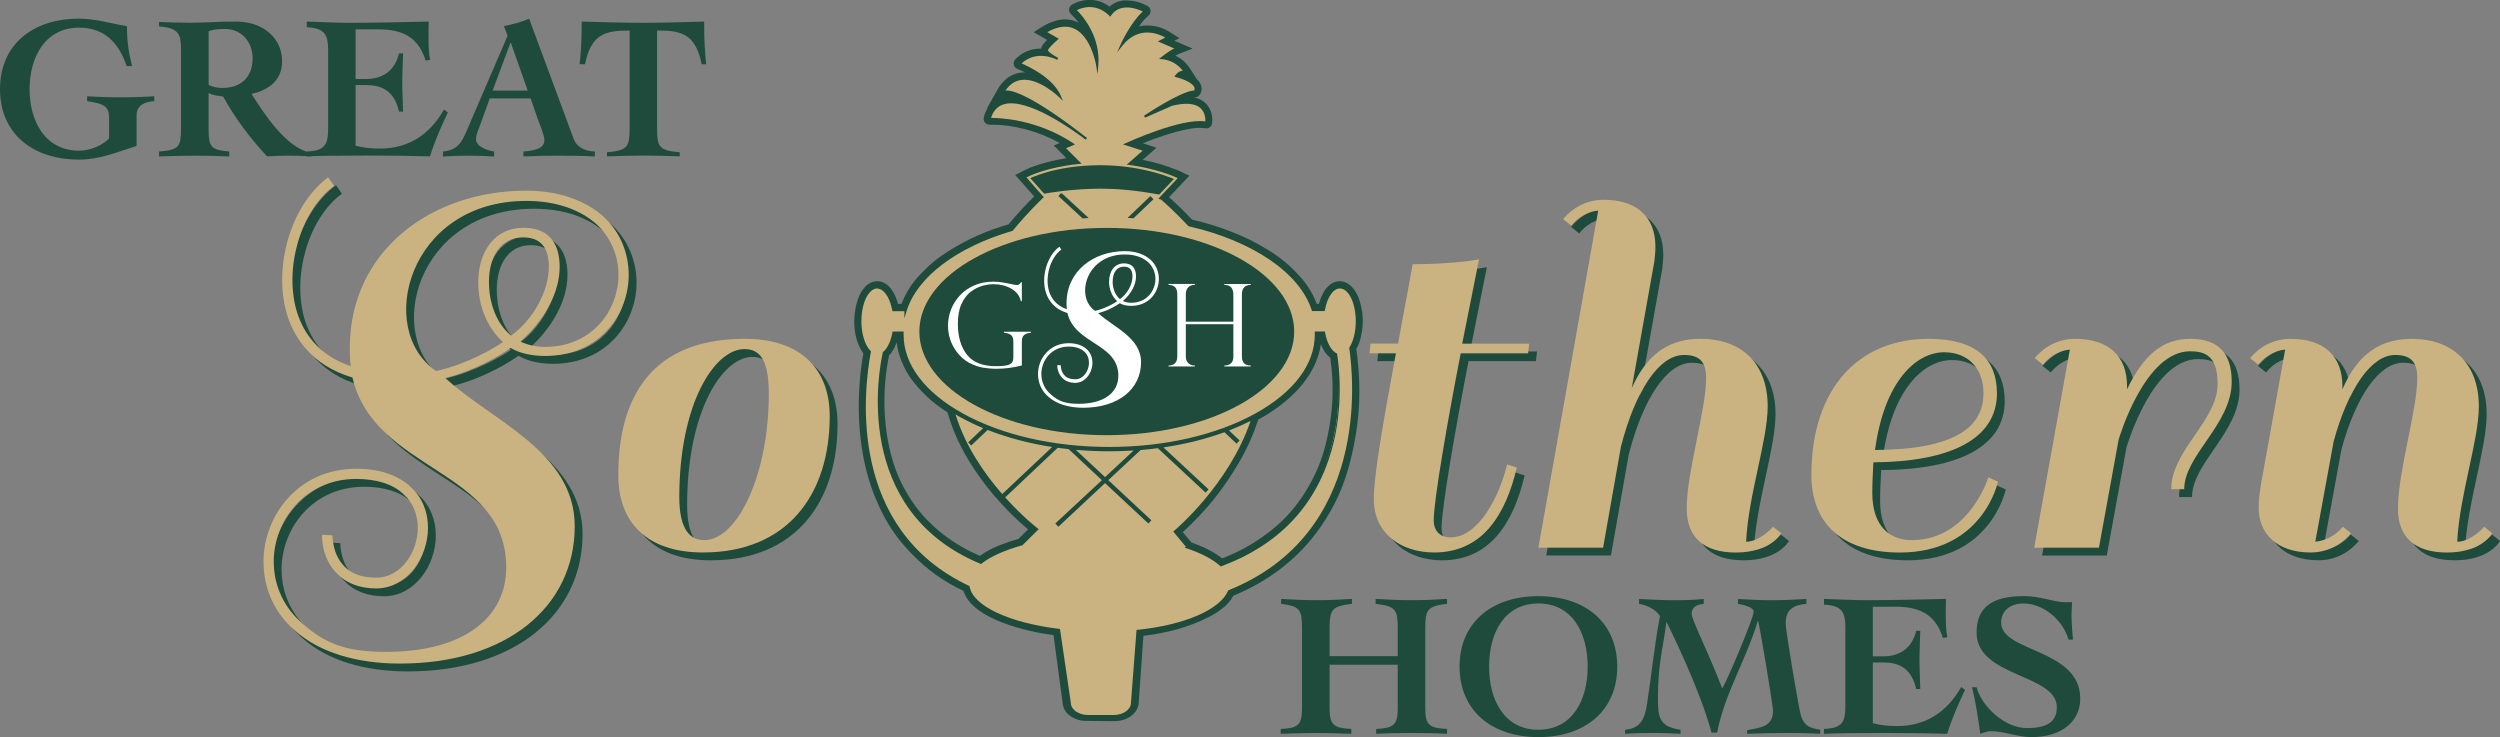
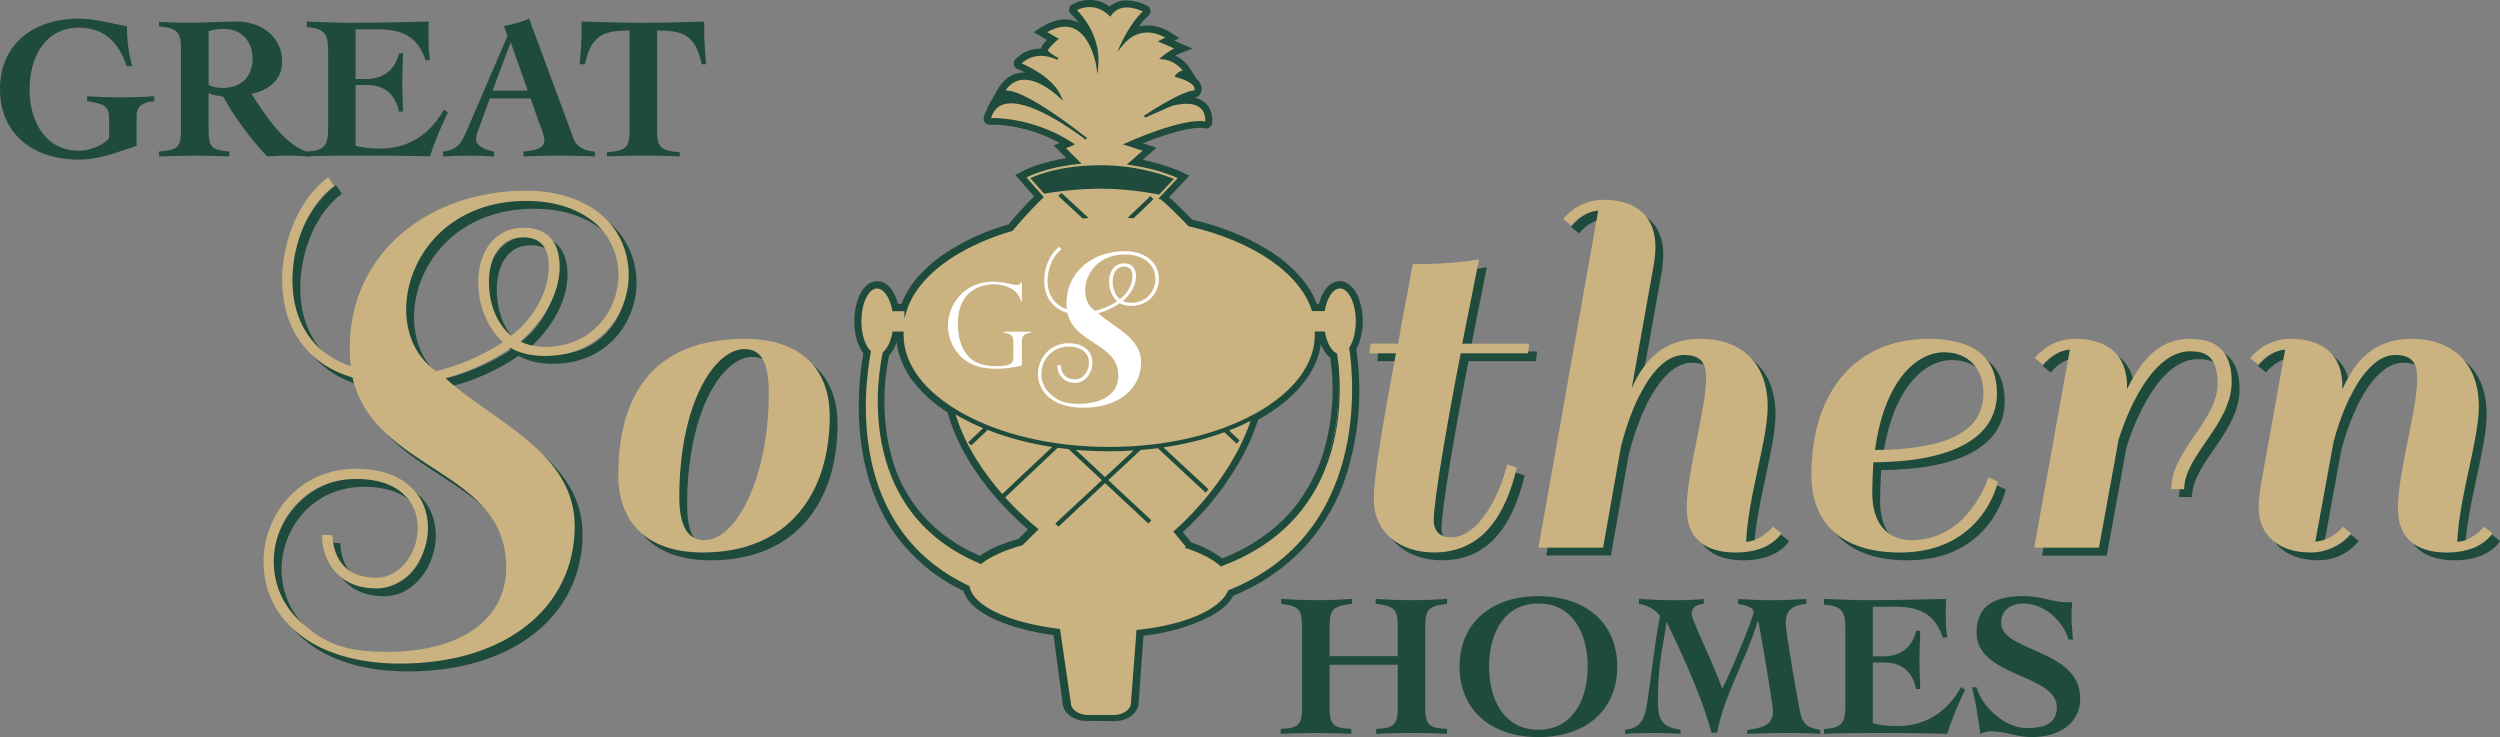
<svg xmlns="http://www.w3.org/2000/svg" id="a" viewBox="0 0 501.11 147.75">
  <rect x="0" y="0" width="501.11" height="147.75" fill="#808080" stroke="none" />
  <defs>
    <style>.b,.c,.d{fill-rule:evenodd;}.b,.c,.d,.e,.f,.g{stroke-width:0px;}.b,.e{fill:#1f4b3d;}.c{fill:#2b6043;}.d,.f{fill:#cab380;}.g{fill:#fff;}</style>
  </defs>
  <path class="e" d="m103.04,115.33c0-19.9-26.37-19.05-30.82-38.09-8.43-2.48-11.67-8.29-12.97-12.16-3.13-9.57.53-22.39,8.1-27.97l1.19,1.72c-6.81,4.95-10.17,16.88-7.35,25.6,1.3,3.88,4.22,8.39,10.71,10.54-.22-1.19-.22-2.37-.22-3.65,0-19.37,16.22-31.53,35.37-31.53,6.48,0,11.89,1.94,15.57,5.27,3.24,3.01,4.97,7.21,4.97,11.62,0,7.97-5.94,16.24-16.76,16.24-2.7,0-5.09-.54-6.92-1.61-1.73,1.29-7.02,4.52-13.09,6.02,9.3,8.61,25.95,14.75,25.95,29.71,0,16.13-13.62,27.54-35.03,27.54-8.76,0-16.01-2.25-20.87-6.45-4.22-3.55-6.48-8.5-6.48-13.99,0-9.15,6.91-18.61,18.59-18.61,4.65,0,8.43,1.28,10.92,3.66,2.27,2.04,3.46,4.95,3.46,8.17,0,5.92-4.21,12.16-10.38,12.16-3.35,0-6.06-1.07-7.89-3.02-3.13-3.11-3.03-7.52-2.92-7.74l2.05.11s-.1,3.76,2.39,6.24c1.4,1.5,3.57,2.25,6.38,2.25,4.98,0,8.33-5.16,8.33-10,0-2.58-.97-5.05-2.81-6.67-2.05-2.04-5.41-3.12-9.52-3.12-10.37,0-16.55,8.39-16.55,16.57,0,4.85,2.06,9.26,5.84,12.48,4.43,3.89,8.44,5.61,16.76,5.61,15.47,0,24-6.89,24-16.9Zm-5.61-57.14c0-6.13,3.23-10.97,9.08-10.97,4.65,0,7.24,2.68,7.24,7.85s-3.03,10.65-7.89,14.96c1.4.65,3.03,1.07,4.97,1.07,9.51,0,14.71-7.43,14.71-14.42,0-3.87-1.52-7.43-4.33-10.11-3.35-3.01-8.22-4.73-14.15-4.73-23.69,0-30.29,25.82-18.07,34.1,6.28-1.4,11.68-4.62,13.4-5.81-3.24-2.9-4.96-7.42-4.96-11.94Zm2.15,0c0,3.98,1.41,8.18,4.43,10.65,4.22-3.01,7.57-8.71,7.57-13.77,0-3.98-1.72-5.92-5.2-5.92-4.42,0-6.81,3.77-6.81,9.04Z" />
  <path class="e" d="m150.91,69.49c11.25,0,16.97,6.14,16.97,15.49,0,15.71-8.44,27.33-25.41,27.33-11.35,0-16.97-6.14-16.97-15.51,0-13.01,4.65-27.32,25.41-27.32Zm4.76,11.08c0-5.81-1.19-9.03-4.86-9.03-6.05,0-13.08,10.97-13.08,29.69,0,6.78,2.37,8.61,4.97,8.61,6.71,0,12.97-13.13,12.97-29.27Z" />
  <path class="e" d="m294.67,70.45h13.42l-.22,1.94h-13.51c-2.6,13.34-5.41,29.49-5.41,33.46,0,2.26,1.41,3.44,3.35,3.44,5.84,0,9.95-8.71,11.36-14.63l1.94.65c-2.16,9.15-6.71,17-16.55,17-6.71,0-12.11-3.87-12.11-10.65,0-4.95,1.95-15.82,4.43-29.27h-5.3l.22-1.94h5.52c.86-5.05,1.95-10.32,2.91-15.92,8.33,0,13.31-.97,13.31-.97,0,0-1.52,7.53-3.37,16.89Z" />
  <path class="e" d="m351.56,110.15c2.81,0,5.4-3,5.4-3l1.63,1.29s-2.05,3.87-9.09,3.87c-6.48,0-9.84-3.12-9.84-8.83,0-7.31,3.89-19.8,3.89-26.15,0-3.44-1.51-4.62-4.43-4.62-4.98,0-9.74,7.09-12.65,18.4l-3.57,20.23h-12.97l11.99-67.57c-2.15.21-3.99,1.29-5.4,3.01l-1.62-1.3c2.05-2.47,4.87-3.87,8.11-3.87,6.71,0,10.38,3.44,10.38,9.46,0,.87-.11,1.84-.2,2.8l-4.55,25.5c2.49-5.6,6.38-9.9,13.73-9.9,8.44,0,13.52,5.06,13.52,13.56,0,6.78-3.9,17.86-4.32,27.11Z" />
  <path class="e" d="m401.84,80.35c0,9.15-9.19,13.77-24.77,13.88-.1,1.94-.22,3.98-.22,6.13,0,6.88,3.69,9.47,7.89,9.47,11.47,0,15.36-12.48,15.36-12.59l1.94.86s-2.91,14.21-19.67,14.21c-11.9,0-17.73-6.14-17.73-15.51,0-17.31,9.4-27.32,23.46-27.32,9.84,0,13.73,4.3,13.73,10.87Zm-24.44,11.41c16.12-.11,21.74-4.62,21.74-11.41,0-4.63-2.82-8.18-7.89-8.18-5.62,0-12,5.81-13.85,19.58Z" />
  <path class="e" d="m409.42,73.36c2.05-2.47,4.87-3.87,8.11-3.87,6.7,0,10.39,3.44,10.39,9.47v.65c3.35-7,7.24-10.12,12.65-10.12s8.33,2.58,8.33,8.62c0,8.49-9.52,14.73-9.52,21.52h-2.6c0-7.75,9.3-13.78,9.3-21.09,0-5.71-2.59-6.56-5.51-6.56-8.98,0-14.06,16.77-14.38,17.85v.11l-3.9,21.41h-12.97l7.14-39.71c-2.16.21-4,1.29-5.41,3.02l-1.62-1.3Z" />
  <path class="e" d="m494.09,110.15c2.82,0,5.42-3,5.42-3l1.61,1.29s-2.05,3.87-9.07,3.87c-6.49,0-9.83-3.12-9.83-8.83,0-7.31,3.88-19.8,3.88-26.15,0-3.44-1.51-4.62-4.43-4.62-4.75,0-9.41,6.67-12.33,17.32l-3.68,20.11c2.16-.21,4.11-1.28,5.52-3l1.63,1.29c-2.06,2.47-4.87,3.87-8.11,3.87-6.71,0-10.39-3.77-10.39-8.93,0-3.34.98-7.31,1.74-11.83l3.57-19.91c-2.15.21-4,1.29-5.4,3.02l-1.62-1.3c2.04-2.47,4.87-3.87,8.11-3.87,6.7,0,10.38,3.44,10.38,9.47v.65c2.48-5.71,6.38-10.12,13.84-10.12,8.43,0,13.51,5.06,13.51,13.56,0,6.78-3.9,17.86-4.33,27.11Z" />
  <path class="f" d="m101.47,113.76c0-19.9-26.37-19.05-30.82-38.09-8.43-2.48-11.67-8.29-12.97-12.16-3.13-9.57.53-22.39,8.1-27.97l1.19,1.72c-6.81,4.95-10.17,16.88-7.35,25.6,1.3,3.88,4.22,8.39,10.71,10.54-.22-1.19-.22-2.37-.22-3.65,0-19.37,16.22-31.53,35.37-31.53,6.48,0,11.89,1.94,15.57,5.27,3.24,3.01,4.97,7.21,4.97,11.62,0,7.97-5.94,16.24-16.76,16.24-2.7,0-5.09-.54-6.92-1.61-1.73,1.29-7.02,4.52-13.09,6.02,9.3,8.61,25.95,14.75,25.95,29.71,0,16.13-13.62,27.54-35.03,27.54-8.76,0-16.01-2.25-20.87-6.45-4.22-3.55-6.48-8.5-6.48-13.99,0-9.15,6.91-18.61,18.59-18.61,4.65,0,8.43,1.28,10.92,3.66,2.27,2.04,3.46,4.95,3.46,8.17,0,5.92-4.21,12.16-10.38,12.16-3.35,0-6.06-1.07-7.89-3.02-3.13-3.11-3.03-7.52-2.92-7.74l2.05.11s-.1,3.76,2.39,6.24c1.4,1.5,3.57,2.25,6.38,2.25,4.98,0,8.33-5.16,8.33-10,0-2.58-.97-5.05-2.81-6.67-2.05-2.04-5.41-3.12-9.52-3.12-10.37,0-16.55,8.39-16.55,16.57,0,4.85,2.06,9.26,5.84,12.48,4.43,3.89,8.44,5.61,16.76,5.61,15.47,0,24-6.89,24-16.9Zm-5.61-57.14c0-6.13,3.23-10.97,9.08-10.97,4.65,0,7.24,2.68,7.24,7.85s-3.03,10.65-7.89,14.96c1.4.65,3.03,1.07,4.97,1.07,9.51,0,14.71-7.43,14.71-14.42,0-3.87-1.52-7.43-4.33-10.11-3.35-3.01-8.22-4.73-14.15-4.73-23.68,0-30.29,25.82-18.07,34.1,6.28-1.4,11.68-4.62,13.4-5.81-3.24-2.9-4.96-7.42-4.96-11.94Zm2.15,0c0,3.98,1.41,8.18,4.43,10.65,4.22-3,7.57-8.71,7.57-13.77,0-3.98-1.72-5.92-5.2-5.92-4.42,0-6.81,3.77-6.81,9.04Z" />
  <path class="f" d="m149.34,67.92c11.25,0,16.97,6.14,16.97,15.49,0,15.71-8.44,27.33-25.41,27.33-11.35,0-16.97-6.14-16.97-15.51,0-13.01,4.65-27.32,25.41-27.32Zm4.76,11.08c0-5.81-1.19-9.03-4.86-9.03-6.05,0-13.08,10.97-13.08,29.69,0,6.78,2.37,8.61,4.97,8.61,6.71,0,12.97-13.13,12.97-29.27Z" />
  <path class="f" d="m293.1,68.88h13.42l-.22,1.94h-13.51c-2.6,13.34-5.41,29.49-5.41,33.46,0,2.26,1.41,3.44,3.35,3.44,5.84,0,9.95-8.71,11.36-14.63l1.94.65c-2.16,9.15-6.71,17-16.55,17-6.71,0-12.11-3.87-12.11-10.65,0-4.95,1.95-15.82,4.43-29.27h-5.3l.22-1.94h5.52c.86-5.05,1.95-10.32,2.91-15.92,8.33,0,13.31-.97,13.31-.97,0,0-1.52,7.53-3.37,16.89Z" />
  <path class="f" d="m349.99,108.59c2.81,0,5.4-3,5.4-3l1.63,1.29s-2.05,3.87-9.09,3.87c-6.48,0-9.84-3.12-9.84-8.83,0-7.31,3.89-19.8,3.89-26.15,0-3.44-1.51-4.62-4.43-4.62-4.98,0-9.74,7.09-12.65,18.4l-3.57,20.23h-12.97l11.99-67.57c-2.15.21-3.99,1.29-5.4,3.01l-1.62-1.3c2.05-2.47,4.87-3.87,8.11-3.87,6.71,0,10.38,3.44,10.38,9.46,0,.87-.11,1.84-.2,2.8l-4.55,25.5c2.49-5.6,6.38-9.9,13.73-9.9,8.44,0,13.52,5.06,13.52,13.56,0,6.78-3.9,17.86-4.32,27.11Z" />
  <path class="f" d="m400.28,78.79c0,9.15-9.19,13.77-24.77,13.88-.1,1.94-.22,3.98-.22,6.13,0,6.88,3.69,9.47,7.89,9.47,11.47,0,15.36-12.48,15.36-12.59l1.94.86s-2.91,14.21-19.67,14.21c-11.9,0-17.73-6.14-17.73-15.51,0-17.31,9.4-27.32,23.46-27.32,9.84,0,13.73,4.3,13.73,10.87Zm-24.44,11.41c16.12-.11,21.74-4.62,21.74-11.41,0-4.63-2.82-8.18-7.89-8.18-5.62,0-12,5.81-13.85,19.58Z" />
  <path class="f" d="m407.85,71.79c2.05-2.47,4.87-3.87,8.11-3.87,6.7,0,10.39,3.44,10.39,9.47v.65c3.35-7,7.24-10.12,12.65-10.12s8.33,2.58,8.33,8.62c0,8.49-9.52,14.73-9.52,21.52h-2.6c0-7.75,9.3-13.78,9.3-21.09,0-5.71-2.59-6.56-5.51-6.56-8.98,0-14.06,16.77-14.38,17.85v.11l-3.9,21.41h-12.97l7.14-39.71c-2.16.21-4,1.29-5.41,3.02l-1.62-1.3Z" />
  <path class="f" d="m492.52,108.59c2.82,0,5.42-3,5.42-3l1.61,1.29s-2.05,3.87-9.07,3.87c-6.49,0-9.83-3.12-9.83-8.83,0-7.31,3.88-19.8,3.88-26.15,0-3.44-1.51-4.62-4.43-4.62-4.75,0-9.41,6.67-12.33,17.32l-3.68,20.11c2.16-.21,4.11-1.28,5.52-3l1.63,1.29c-2.06,2.47-4.87,3.87-8.11,3.87-6.7,0-10.39-3.77-10.39-8.93,0-3.34.98-7.31,1.74-11.83l3.57-19.91c-2.15.21-4,1.29-5.4,3.02l-1.62-1.3c2.04-2.47,4.87-3.87,8.11-3.87,6.71,0,10.38,3.44,10.38,9.47v.65c2.48-5.71,6.38-10.12,13.84-10.12,8.43,0,13.51,5.06,13.51,13.56,0,6.78-3.9,17.86-4.33,27.11Z" />
  <path class="e" d="m25.37,13.24c-1.37-4.17-4.08-7.7-9.51-7.7-6.88,0-9.93,6.02-9.93,12.34s3.05,12.32,9.93,12.32c2.13,0,4.61-.98,6-2.46v-4.1c0-2.29-.94-2.86-4.4-3.36v-.99c1.85.13,4.08.21,6.75.21s4.9-.08,6.71-.21v.99c-2.43.12-3.54,1.23-3.54,2.75v6.22c-4.28,1.35-7.41,2.74-11.57,2.74-9.3,0-15.81-5.24-15.81-14.12S6.51,3.74,15.81,3.74c3.34,0,6.51.99,9.64,1.52,0,2.91.29,5.12,1.02,7.98h-1.11Z" />
  <path class="e" d="m31.9,4.4c2.02.08,3.87.16,6.29.16,1.49,0,2.92-.08,4.44-.12,1.53-.09,3.05-.12,4.65-.12,5.68,0,9.27,3.52,9.27,7.94,0,3.81-2.63,5.78-6.13,6.56,2.35,3.72,6.96,10.94,11.9,11.79v.74c-1.58-.08-3.09-.16-4.66-.16-1.36,0-2.76.08-4.12.16-3.42-3.65-6.42-7.66-8.81-12-.95-.12-2.35-.29-2.92-.74v7.09c0,3.68.33,4.34,4.15,4.67v.99c-1.93-.08-4.28-.16-6.63-.16-2.51,0-4.98.08-7.45.16v-.99c4.07-.33,4.4-.98,4.4-4.67v-15.57c0-3.28-.33-4.5-4.4-4.84v-.9Zm9.92,12.62c.86.41,1.77.61,2.76.61,3.62,0,6.05-2.08,6.05-5.94,0-3.28-2.18-5.89-5.61-5.89-1.06,0-2.15.08-3.2.44v10.78Z" />
  <path class="e" d="m61.49,30.37c3.7-.17,4.28-1.39,4.28-4.67v-15.57c0-3.07-.57-4.5-4.28-4.67v-1.14c2.79.08,5.64.25,8.44.25,5.27,0,10.58-.12,16.01-.25-.04.98-.04,1.96-.04,2.91,0,1.69,0,3.4.33,4.75l-.9.17c-1.32-4.14-3.95-6.27-9.43-6.27h-4.62v9.95h2.15c2.88,0,5.64-1.32,6.55-5.13h.82c-.04,1.93-.17,3.9-.17,5.82s.13,3.89.17,5.85h-.82c-.91-4.01-3.3-5.32-6.55-5.32h-2.15v12.16c1.33.37,2.93.57,4.91.57,5.34,0,9.79-2.49,12.8-7.82l.78.57c-1.36,2.87-2.63,5.78-3.58,8.81-4.24-.12-8.48-.16-12.76-.16-5.31,0-9.85.05-11.94.16v-.99Z" />
  <path class="e" d="m88.78,30.37c3.08-.33,3.79-1.88,4.9-4.47l8.06-18.72-.74-1.96c1.73-.33,3.51-.78,5.06-1.48l8.94,24.13c.66,1.76,2.56,2.5,4.24,2.5v.99c-2.14-.12-5.36-.16-7.45-.16-2.31,0-4.61.05-6.87.16v-.99c2.84-.2,4.2-.86,4.2-2.29,0-1.03-.95-3.16-1.36-4.31l-1.4-4.05h-8.19l-2.09,5.78c-.25.73-.66,1.39-.66,2.46,0,1.36,2.14,2.17,3.62,2.42v.99c-1.77-.12-3.54-.16-5.31-.16-1.65,0-3.29.05-4.94.16v-.99Zm17-12.21l-3.38-9.58h-.08l-3.58,9.58h7.04Z" />
  <path class="e" d="m140.65,12.87c-1.24-6.06-4.03-6.76-8.94-6.76v19.58c0,3.68.33,4.5,4.54,4.83v.82c-2.31-.08-4.66-.16-7.01-.16-2.51,0-4.98.08-7.58.16v-.82c4.2-.33,4.54-1.15,4.54-4.83V6.12c-4.9,0-7.71.69-8.94,6.76h-1.07c.2-2.05.41-4.06.41-8.56,4.11.12,8.12.25,12.15.25s8.23-.12,12.39-.25c0,4.51.21,6.51.41,8.56h-.9Z" />
  <path class="e" d="m256.71,146.11c3.29-.16,4.27-.66,4.27-4.02v-15.98c0-3.89-.33-4.59-4.19-5.08v-.98c2.34.16,4.73.25,7.12.25s4.73-.09,7.08-.25v.98c-4.12.49-4.48,1.19-4.48,5.08v5.41h13.66v-5.41c0-3.89-.33-4.59-4.44-5.08v-.98c2.43.16,4.82.25,7.24.25s4.72-.09,7.08-.25v.98c-4.03.49-4.36,1.19-4.36,5.08v15.98c0,3.36.99,3.85,4.36,4.02v.98c-2.36-.13-4.78-.17-7.12-.17s-4.73.04-7.08.17v-.98c3.29-.16,4.32-.66,4.32-4.02v-8.85h-13.66v8.85c0,3.36,1.03,3.85,4.36,4.02v.98c-2.38-.08-4.82-.17-7.2-.17s-4.66.09-6.96.17v-.98Z" />
  <path class="e" d="m324.17,133.62c0,8.88-6.5,14.13-15.8,14.13s-15.81-5.25-15.81-14.13,6.51-14.13,15.81-14.13,15.8,5.24,15.8,14.13Zm-25.69,0c0,6.71,3.05,12.65,9.88,12.65s9.88-5.94,9.88-12.65-3.04-12.66-9.88-12.66-9.88,5.95-9.88,12.66Z" />
  <path class="e" d="m343.06,146.85c-1.61-6.14-5.48-15.03-8.98-22.12h-.07c-.55,4.67-1.69,7.99-1.69,15.28,0,3.77.29,5.66,4.53,6.26v.82c-1.81-.13-3.58-.17-5.4-.17s-3.83.04-5.71.17v-.82c3.33-.28,3.99-2.49,4.44-5.44.9-5.78,1.44-11.59,2.55-17.33-.9-1.43-2.6-2.17-4.2-2.46v-.98c2.32.12,4.65.25,6.96.25,1.98,0,4.03-.04,6.01-.25v.98c-1.28.16-2.42.54-2.42,2.01,0,1.18,3.45,7.9,6.13,14.95,1.11-1.8,6.3-14.21,6.3-15.36,0-1.02-2.3-1.44-3.13-1.6v-.98c2.14.12,4.27.25,6.42.25,2.43,0,4.86-.09,7.29-.25v.98c-2.55.2-4.16,1.11-4.16,3.89,0,1.76,2.76,17.7,3.05,18.52.74,2.13,1.73,2.45,3.87,2.82v.82c-2.1-.13-4.2-.17-6.3-.17-2.79,0-5.55.04-8.34.17v-.73c2.62-.53,5.18-.62,5.18-3.94,0-.82-2.39-15.44-2.97-17.94h-.09c-2.25,7.62-6.66,14.58-8.14,22.36h-1.11Z" />
  <path class="e" d="m365.61,146.11c3.71-.16,4.28-1.39,4.28-4.67v-15.57c0-3.07-.57-4.5-4.28-4.67v-1.15c2.8.08,5.64.25,8.44.25,5.27,0,10.58-.13,16.01-.25-.04.98-.04,1.96-.04,2.91,0,1.68,0,3.39.33,4.75l-.91.16c-1.31-4.13-3.94-6.26-9.42-6.26h-4.62v9.95h2.14c2.88,0,5.64-1.32,6.55-5.12h.82c-.04,1.92-.16,3.89-.16,5.81s.12,3.89.16,5.86h-.82c-.91-4.02-3.3-5.32-6.55-5.32h-2.14v12.17c1.32.37,2.93.57,4.9.57,5.36,0,9.8-2.5,12.8-7.82l.78.57c-1.36,2.87-2.63,5.78-3.58,8.81-4.24-.13-8.49-.17-12.76-.17-5.31,0-9.84.04-11.94.17v-.98Z" />
  <path class="e" d="m414.63,128.21c-1.16-4.02-5.11-7.25-9.06-7.25-2.47,0-4.45,1.32-4.45,3.85,0,5.95,15.85,5.2,15.85,15.2,0,4.71-3.83,7.74-9.8,7.74-2.75,0-5.43-1.19-8.18-1.19-.42,0-1.61.33-2.06.53-.42-3.02-.86-6.19-1.66-9.34h.91c1.15,4.1,5.85,8.19,10.05,8.19,3.62,0,6.05-.95,6.05-4.18,0-6.67-16.09-6.02-16.09-14.95,0-5.08,3.13-7.33,9.47-7.33,3.29,0,6.13,1.23,8.2,1.23h1.48c-.04.91-.12,1.72-.12,2.58,0,1.61.17,3.32.29,4.92h-.86Z" />
  <path class="b" d="m229.01,32.07l2.8-2.46-2.74-.89c2.68-1.08,6.06-2.27,8.99-2.82,1.22-.23,2.32-.38,3.51-.18.65.13,1.26-.31,1.38-.95,0-.02,0-.04.01-.07.19-1.54-.31-3.24-1.57-4.24-.63-.49-1.26-.79-2.04-.93.07,0,.12,0,.18-.03.37,0,.68-.17.9-.47.45-.6.55-1.31.28-2.02-.19-.47-.45-.82-.82-1.15l-1.34-2.09c-.76-1.18-1.69-2.01-2.96-2.61.26-.16.48-.27.75-.37l2.7-1.05-3.65-1.57,1.02-.52-1.76-1.12c-1.52-.99-3.08-1.44-4.9-1.43-.51.01-.94.07-1.44.19.57-.85,1.13-1.48,1.9-2.16.5-.43.55-1.18.13-1.67-.11-.12-.21-.2-.34-.28-1.3-.69-2.54-1.03-4.01-1.1-1.37-.07-2.56.35-3.59,1.24-2.26-1.69-5.11-1.74-7.51-.41-.57.31-.78,1.04-.46,1.61.05.1.12.18.22.27.6.58,1.07,1.12,1.57,1.79-.58-.31-1.1-.49-1.75-.61-1.04-.16-1.96-.1-2.97.22-1.73.53-2.85,1.32-4.32,2.26l2.7,1.55c-.28.28-.49.52-.75.81-.23.3-.37.59-.46.94-2.03-.03-3.77.69-5.15,2.14-.46.47-.45,1.23.02,1.68.11.1.23.18.37.24.56.23,1.02.44,1.56.71-1.49-.04-2.77.41-3.89,1.4-.65.59-1.14,1.17-1.57,1.93l-2.22,3.92.21-.12c-.4.61-.64,1.19-.81,1.89-.15.64.23,1.27.88,1.42.1.03.2.04.3.04,4.76-.09,9.85,1.34,14.04,3.66l-1.2.5,2.54,2.54c-2.3.36-5.85,1.18-8.28,2.36l-1.98,1.01,3.8,4.29c-1.9,1.89-3.43,3.55-5.14,5.61-4.4,1.27-7.98,2.85-11.87,5.26-2.18,1.35-3.87,2.72-5.64,4.58-1.8,1.84-3,3.71-3.94,6.1h-.7c-.49-1.9-1.82-4.63-4.23-4.54-1,.05-1.84.47-2.47,1.24-.57.66-.96,1.3-1.25,2.13-1.27,3.44-1.16,8.11,1,11.08-1.29,7.41-1.28,15.52.43,22.77.63,2.67,1.36,4.86,2.48,7.36,1.75,3.96,3.83,7.07,6.88,10.15,3.12,3.19,6.25,5.42,10.28,7.34,1.83,5.81,13.05,8.22,18.05,8.86l1.8,13.44c.05,1.2.66,2.22,1.71,2.86.98.64,1.99.93,3.16.9l5.53.05c1.57,0,3.2-.59,4.18-1.85.46-.58.68-1.2.7-1.93l.94-13.33c4.55-.53,8.93-1.65,13.11-3.76,1-.5,1.79-1.01,2.67-1.69.97-.74,1.65-1.53,2.24-2.58,7.03-2.89,13.09-7.47,17.39-13.64,2.99-4.33,4.85-8.44,6.11-13.57,1.9-7.64,2.24-14.43,1.15-22.23.45-.82.74-1.59.93-2.51.59-2.52.48-4.79-.3-7.26-.37-1.21-1.07-2.44-2.12-3.21-1.17-.88-2.73-.83-3.84.12-.52.43-.89.86-1.22,1.46-.43.78-.72,1.48-.95,2.34h-.42c-.87-2.24-1.98-4.01-3.62-5.76-1.94-2.12-3.85-3.67-6.31-5.15-2.41-1.47-4.55-2.54-7.19-3.55-2.7-1.05-5.05-1.78-7.88-2.43-1.56-1.64-2.92-2.98-4.61-4.5l4.07-4.3-2.24-1.05c-2.44-.99-4.58-1.63-7.16-2.14m23.19,52.08c1.5-.82,2.72-1.59,4.1-2.61,4.11-3.01,7.73-7.3,8.46-12.51.38.99,1.02,2.07,1.9,2.71.76,5.49.59,10.25-.54,15.69-.92,4.44-2.42,8.06-4.89,11.87-2.02,3.05-4.16,5.34-7.07,7.55-2.96,2.23-5.73,3.77-9.19,5.11-1.69-1.35-4.02-2.46-6.15-3.2l-1.73-2.06c4.63-4.25,8.01-8.43,11.19-13.83,1.67-2.85,2.83-5.42,3.87-8.55.02-.05.03-.09.04-.16m-72.44-15.49c.14,1.26.41,2.33.87,3.51.71,1.83,1.55,3.3,2.82,4.83,1.95,2.32,3.92,4.04,6.49,5.69.76,2.64,1.63,4.81,2.91,7.26,3.17,6.03,7.97,11.73,13.23,16.2l-1.92,1.89c-1.36.38-2.49.76-3.8,1.29-1.46.57-2.64,1.21-3.94,2.11-5.05-2.19-9.56-5.47-12.84-9.87-2.37-3.24-3.88-6.36-4.91-10.21-1.72-6.46-1.79-13.52-.45-20.09.72-.75,1.19-1.66,1.53-2.62" />
  <path class="c" d="m234.89,20.88v-.05s0,.05,0,.05Z" />
  <path class="d" d="m226.36,32.82c.06-.05,3.1-2.73,3.1-2.73l-3.77-1.21s11.51-5.27,16.11-4.31c0,0,.86-5.52-6.9-3.6l-5.46,2.4s7.47-5.03,10.06-5.03c0,0,1.43-1.67-3.74-3.11,0,0,.75-1.11,1.8-.8,0,0-1.52-2.56-4.66-2.79,0,0,1.77-1.46,3.03-1.93l-3.32-1.43,1.43-.72s-5.17-3.59-9.2,1.45c0,0,2.07-4.62,4.64-6.75,0,0-4.64-2.61-6.95.75,0,0-2.85-3.26-7.03-1.04,0,0,5.02,4.4,4.46,11.11,0,0-1.91-11.85-10.44-6.64l2.38,1.36s-2.02,1.72-2.02,2.29c.02.5,1.66,1.42,2.17,1.7-.79-.41-4.57-2.08-7.63.98,0,0,6.35,2.46,8.07,6.53,0,0-7.53-7.41-11.38-.83,0,0,2.13-2.01,16.69,9.34-2.73-2.09-17.07-12.64-19.4-3.96,0,0,8.34-.48,16.68,5.03l-1.73.72s2.95,2.94,3.02,3.01c-6.06.58-9.76,2.27-10.33,2.56l-.18.09-.41.21.37.42,3.06,3.46.09.11c-1.09,1.02-3.41,3.35-6.08,6.57-11.13,3.26-19.23,9.21-21.35,16.26v-.18h-2.43l-.08-.36c-.52-2.45-1.74-4.17-3.15-4.17-1.87,0-3.4,3.04-3.4,6.81,0,2.66.77,4.98,1.9,6.09-1.45,7.74-4.77,35.56,19.79,47.14.74,4.07,8.12,7.44,18.14,8.64l2.15,14.62c0,1.46,1.65,2.65,3.68,2.65h5.11c2.04,0,3.68-1.19,3.68-2.65l1.1-14.42c9.82-1.01,16.74-4.16,18.34-7.97,28.24-11.37,25.3-42.05,24.3-48.73.8-1.24,1.32-3.19,1.32-5.36,0-3.77-1.53-6.81-3.41-6.81-1.49,0-2.75,1.89-3.21,4.53h-2.22c-2.44-7.7-11.98-14.06-24.8-16.99-2.64-2.82-4.83-4.77-5.67-5.48l-.07.08h-.02s.15-.16.15-.16l3.21-3.4h.01s.09-.12.09-.12l.04-.03.35-.37-.46-.22-.28-.13c-.79-.36-4.24-1.75-9.33-2.46m-45.47,33.84v.44c0,6.22,4.57,11.88,12.08,16.01,7.49,4.13,17.87,6.69,29.33,6.69s21.84-2.56,29.34-6.69c7.5-4.13,12.1-9.79,12.1-16.01,0-.13-.02-.26-.02-.38,0-.02,0-.04,0-.06h1.63c.39,2.16,1.3,3.82,2.43,4.36.8,4.96,3.86,32.28-23.03,42.27-1.5-1.36-3.84-2.6-6.77-3.57.02-.01.04-.03.07-.04l-2.58-3.11s11.23-9.29,15.57-22.62c-1.58.82-3.29,1.58-5.08,2.26l2.21,2.09-.3.33-2.38-2.24c-3.85,1.42-8.16,2.5-12.76,3.14l9.22,8.57-.31.34-9.49-8.83c-1.19.16-2.39.29-3.62.39l-6.7,6.25,8.64,8.06-.3.32-8.67-8.09-9.35,8.74-.31-.34,9.35-8.69-6.87-6.42c-.8-.09-1.6-.19-2.38-.3l-10.61,10.02-.31-.33,10.37-9.77c-4.91-.72-9.43-1.93-13.45-3.53l-3.24,3.06-.3-.32,3.09-2.93c-1.67-.68-3.24-1.43-4.72-2.24-.54-.3-1.08-.6-1.59-.93,3.93,13.76,16.7,23.51,16.7,23.51l-3.05,3.02c-3.5.96-6.34,2.22-8.21,3.69-25.59-10.64-20.31-38.28-19.44-42.11.8-.67,1.45-1.92,1.81-3.5l.12-.53h1.8Zm45.63-23.18l4.07-3.88.3.32-3.76,3.6c-.2-.01-.4-.02-.61-.04m-9.44.08l-4.64-4.29.26-.28s.05,0,.08,0l4.92,4.53c-.2.01-.41.02-.61.04m3.52-10.25c4.42,0,8.14.72,10.77,1.44,1.31.35,2.35.71,3.05.99.21.06.37.13.51.19l-2.67,2.84c-1.17-.22-6.21-1.17-11.63-1.17s-10.14.78-11.26.99l-.04-.04-.13-.15-2.34-2.63c.12-.06.27-.11.41-.18.62-.25,1.56-.58,2.77-.93,2.41-.67,5.92-1.34,10.35-1.34h.21Zm-5.56,56.59c2.35.23,4.79.35,7.26.35,1.87,0,3.71-.08,5.52-.2l-6.32,5.89-6.46-6.04Z" />
  <path class="e" d="m223.22,143.75h-5.11c-2.15,0-3.9-1.29-3.9-2.87l-2.12-14.42c-10.21-1.24-17.29-4.64-18.14-8.68-24.32-11.54-21.37-38.9-19.84-47.21-1.16-1.22-1.88-3.56-1.88-6.16,0-3.94,1.59-7.03,3.62-7.03,1.48,0,2.8,1.7,3.36,4.34l.04.19h2.16c2.25-6.79,10.18-12.77,21.33-16.05,2.75-3.31,5.07-5.59,5.91-6.39l-3.57-4.04.83-.43c.15-.08,3.78-1.87,9.95-2.54-.74-.73-2.45-2.44-2.69-2.68l-.23-.23,1.65-.69c-8.06-5.17-16.12-4.78-16.2-4.77l-.3.02.08-.29c.46-1.7,1.39-2.8,2.79-3.27,2.56-.87,6.3.52,9.68,2.34-7.82-5.23-9.39-4.24-9.41-4.23l-1.1,1.03.77-1.31c.96-1.64,2.24-2.58,3.79-2.79,2.71-.36,5.58,1.59,7.01,2.76-2.19-3.32-7.32-5.34-7.38-5.36l-.31-.12.24-.24c2.05-2.05,4.41-2.05,6.03-1.69-.61-.49-.62-.72-.63-.84,0-.55,1.22-1.7,1.86-2.27l-2.43-1.39.31-.19c2.32-1.41,4.38-1.72,6.14-.91,2.42,1.12,3.66,4.07,4.22,5.98-.33-5.54-4.36-9.15-4.4-9.19l-.24-.21.28-.15c3.66-1.95,6.38.21,7.1.89,2.44-3.16,7.03-.63,7.08-.6l.28.16-.24.2c-1.66,1.38-3.12,3.85-3.93,5.36,3.92-3.49,8.43-.45,8.48-.41l.3.21-1.34.68,3.39,1.46-.51.19c-.85.32-1.96,1.12-2.55,1.57,2.86.46,4.24,2.74,4.3,2.84l.28.48-.53-.16c-.61-.18-1.1.2-1.36.47,2.19.65,3.43,1.43,3.71,2.32.19.61-.16,1.03-.18,1.05l-.07.08h-.1c-1.59,0-5.16,2.01-7.56,3.48l2.88-1.26c2.89-.72,4.94-.52,6.13.58,1.36,1.25,1.08,3.17,1.07,3.25l-.04.23-.22-.05c-3.93-.82-13.16,3.06-15.45,4.06l3.6,1.15-.29.25c-.24.21-1.98,1.74-2.75,2.41,5.22.78,8.55,2.24,8.92,2.41l1.01.48-.72.76-3.11,3.29c.91.79,2.98,2.65,5.48,5.32,13.06,3,22.33,9.33,24.85,16.97h1.88c.53-2.76,1.85-4.53,3.39-4.53,2.03,0,3.62,3.09,3.62,7.03,0,2.11-.48,4.07-1.31,5.4.93,6.35,3.92,37.4-24.36,48.85-1.74,3.93-8.72,6.98-18.3,8l-1.09,14.24c0,1.56-1.75,2.85-3.9,2.85Zm-47.37-85.94c-1.76,0-3.19,2.96-3.19,6.59,0,2.51.72,4.84,1.84,5.94l.08.08-.02.11c-1.52,8.11-4.59,35.46,19.67,46.9l.1.05.02.11c.7,3.86,7.91,7.26,17.95,8.46l.17.02.02.17,2.15,14.62c0,1.37,1.56,2.46,3.47,2.46h5.11c1.91,0,3.47-1.09,3.47-2.43l1.12-14.62.18-.02c9.44-.97,16.57-4.05,18.17-7.84l.04-.08.08-.03c28.19-11.35,25.08-42.39,24.17-48.5v-.08s.03-.07.03-.07c.8-1.25,1.28-3.2,1.28-5.24,0-3.63-1.43-6.59-3.19-6.59-1.33,0-2.54,1.75-3,4.35l-.03.18h-2.56l-.05-.15c-2.36-7.45-11.81-13.91-24.64-16.84l-.07-.02-.05-.05c-2.5-2.68-4.58-4.54-5.49-5.33l-.02.02-.48-.13.38-.43,3.51-3.71-.47-.22c-.38-.17-3.84-1.69-9.27-2.44l-.49-.07.38-.31c.06-.05,1.73-1.52,2.81-2.47l-3.94-1.26.51-.23c.46-.21,11.25-5.12,16-4.37.03-.51-.02-1.79-.95-2.65-1.08-.99-3-1.15-5.7-.49l-5.43,2.38-.21-.38c.3-.2,7.35-4.93,10.06-5.07.06-.1.13-.31.04-.58-.14-.44-.81-1.3-3.72-2.11l-.29-.08.17-.25s.62-.9,1.52-.95c-.56-.7-1.96-2.14-4.22-2.3l-.54-.04.42-.35c.06-.05,1.42-1.17,2.62-1.76l-3.29-1.42,1.5-.76c-1.17-.67-5.25-2.56-8.59,1.61l-1.07,1.34.7-1.56c.08-.18,1.99-4.4,4.45-6.62-1.02-.49-4.5-1.91-6.38.83l-.16.23-.19-.21c-.11-.12-2.67-2.96-6.49-1.12.99.98,4.79,5.17,4.3,11.08l-.15,1.77-.28-1.76c0-.06-.97-5.81-4.39-7.38-1.53-.71-3.35-.47-5.41.7l2.32,1.33-.24.2c-.94.8-1.95,1.84-1.94,2.13,0,.01.04.4,2.06,1.52l-.21.38c-.69-.36-4.2-1.96-7.14.71,1.33.56,6.34,2.89,7.88,6.52l.42,1-.78-.76s-4.03-3.92-7.57-3.45c-1.26.17-2.33.88-3.17,2.11,1.35-.09,5.34.95,16.34,9.53l-.27.34s0,0,0,0h0c-1.92-1.47-11.7-8.69-16.55-7.05-1.17.4-1.99,1.3-2.42,2.69,1.58-.02,9.09.18,16.5,5.08l.34.23-1.81.76c.92.92,2.71,2.71,2.78,2.77l.35.33-.48.05c-6.36.61-10.1,2.46-10.25,2.54l-.33.17.19.22,3.29,3.73-.15.14c-.68.64-3.13,3.01-6.06,6.55l-.04.05-.06.02c-11.23,3.29-19.15,9.31-21.21,16.12l-.43,1.41v-1.44h-2.39l-.12-.53c-.51-2.39-1.69-4-2.94-4Zm68.85,55.74l-.1-.09c-1.48-1.34-3.79-2.56-6.69-3.53l-.47-.16.28-.15-2.55-3.08.17-.14c.11-.09,10.95-9.17,15.33-22.02-1.37.69-2.82,1.33-4.31,1.91l2.11,2-.6.64-2.44-2.29c-3.79,1.38-7.9,2.41-12.23,3.04l9.05,8.41-.6.66-9.57-8.91c-1.21.16-2.34.28-3.45.37l-6.48,6.03,8.63,8.05-.59.65-8.69-8.1-9.36,8.75-.61-.66,9.34-8.68-6.65-6.21c-.78-.08-1.55-.19-2.21-.28l-10.53,9.94c3.49,3.88,6.45,6.17,6.52,6.22l.2.15-3.27,3.24h-.06c-3.5.98-6.32,2.24-8.13,3.67l-.1.08-.12-.05c-25.91-10.77-20.29-39.16-19.57-42.36l.02-.07.06-.05c.77-.65,1.39-1.85,1.74-3.38l.15-.7h2.2v.66c0,5.95,4.25,11.57,11.97,15.82,7.79,4.29,18.17,6.66,29.23,6.66s21.43-2.37,29.23-6.66c7.73-4.26,11.99-9.88,11.99-15.82,0-.07,0-.15-.01-.22v-.18s0-.03,0-.03v-.22l.22-.02h1.81l.03.18c.37,2.09,1.26,3.7,2.31,4.2l.1.05.02.11c.37,2.31,1.39,10.53-1.13,19.34-3.19,11.13-10.61,18.92-22.03,23.17l-.12.05Zm-6.44-3.96c2.8.95,5.05,2.15,6.54,3.46,4.94-1.86,27.54-12.12,22.78-41.88-1.11-.6-2-2.18-2.41-4.29h-1.23c0,.07.01.15.01.22,0,6.11-4.34,11.86-12.21,16.2-7.86,4.33-18.32,6.72-29.44,6.72-6.57,0-12.91-.83-18.62-2.41,2.47.68,5.06,1.23,7.73,1.62l.44.07-10.54,9.93h.01s10.53-9.93,10.53-9.93h.1c.7.11,1.53.22,2.37.31h.07s.05.06.05.06l15.7,14.65h0s-8.66-8.07-8.66-8.07l6.93-6.46h.08c1.16-.1,2.34-.23,3.61-.4h.1s.08.06.08.06l9.33,8.68v-.02s-9.39-8.74-9.39-8.74l.45-.06c4.51-.63,8.79-1.69,12.72-3.13l.13-.05,2.32,2.18h0s-2.3-2.19-2.3-2.19l.33-.12c1.76-.67,3.47-1.42,5.06-2.25l.47-.25-.17.51c-4.02,12.35-14.06,21.36-15.47,22.58l2.48,2.99Zm-60.9-38.78c-.78,3.48-6.06,31.14,19.21,41.74,1.85-1.42,4.66-2.68,8.13-3.63l2.84-2.81c-1.63-1.31-12.94-10.73-16.58-23.47l-.16-.55.49.31c.49.31,1.02.61,1.54.9,1.56.85,3.14,1.6,4.73,2.25l.31.13-3.17,3.01h0s3.19-3.01,3.19-3.01c-1.76-.71-3.44-1.5-5.01-2.36-7.86-4.33-12.19-10.08-12.19-16.2v-.22h-1.41l-.08.36c-.36,1.59-1.01,2.86-1.83,3.57Zm34.78,34.14l.02.02,8.35-7.8-8.37,7.79Zm-20.61-21.89c1.96,6.42,5.85,11.96,9.36,15.97l10.01-9.43c-4.61-.71-8.95-1.86-12.93-3.42l-3.3,3.12-.61-.63,3-2.85c-1.5-.62-2.99-1.33-4.43-2.12-.38-.21-.76-.42-1.11-.63Zm29.97,13.18l-7.07-6.61.64.06c2.38.23,4.81.35,7.24.35,1.76,0,3.57-.07,5.5-.2l.61-.04-6.92,6.45Zm-5.84-6.06l5.84,5.46,5.73-5.34c-1.72.11-3.34.16-4.92.16-2.22,0-4.46-.1-6.65-.29Zm1.35-46.39l-4.87-4.5.45-.49.06-.02s.09-.01.13-.01h.08l5.36,4.94-.52.03c-.2.01-.4.02-.6.04h-.1Zm-4.26-4.53l4.41,4.08s0,0,.01,0l-4.42-4.08h0Zm14.46,4.49h-.09c-.21-.02-.4-.03-.61-.04l-.49-.04,4.58-4.37.6.64-3.99,3.81Zm-.18-.45s.01,0,.02,0l3.54-3.38h0s-3.55,3.38-3.55,3.38Zm5.31-4.3l-.12-.02c-5.11-.96-9.12-1.16-11.59-1.16-5.7,0-10.67.89-11.22.99l-.11.02-.26-.28-2.53-2.84.26-.12c.05-.02.11-.05.17-.07.08-.03.15-.06.23-.1.6-.24,1.55-.58,2.81-.95,2.2-.61,5.79-1.34,10.41-1.35h.21c3.67,0,7.31.49,10.82,1.44,1.15.31,2.24.66,3.08,1,.2.06.37.13.52.19l.28.12-2.96,3.15Zm-11.7-1.62c2.46,0,6.46.2,11.55,1.15l2.37-2.52c-.06-.02-.12-.04-.2-.06-.49-.2-1.51-.57-3.04-.99-3.47-.94-7.08-1.42-10.71-1.43h-.21c-4.58,0-8.12.73-10.29,1.34-1.24.36-2.18.7-2.75.92-.04.02-.08.04-.12.06l2.22,2.5c.95-.17,5.73-.97,11.18-.97Z" />
-   <path class="b" d="m259.41,66.46c0,11.48-16.81,20.77-37.56,20.77s-37.57-9.29-37.57-20.77,16.83-20.78,37.57-20.78,37.56,9.31,37.56,20.78" />
  <path class="g" d="m204.81,60.37h-.18c-.25-1.08-.88-1.91-1.92-2.51-1.04-.59-2.23-.89-3.55-.89-.69,0-1.43.1-2.23.32-.79.21-1.56.6-2.31,1.16-.76.56-1.38,1.38-1.88,2.44-.5,1.06-.74,2.41-.74,4.03,0,2.57.61,4.62,1.81,6.17,1.21,1.54,3.15,2.31,5.82,2.31,1.05,0,1.82-.07,2.33-.21.49-.15.8-.34.94-.59.14-.24.22-.58.22-1v-3.04c0-.71-.16-1.19-.47-1.41-.31-.24-.79-.39-1.41-.46v-.19h5.4v.19c-.49.05-.87.15-1.14.32-.28.16-.45.37-.55.62-.09.25-.13.59-.13,1.02v4.6c-1.65.44-3.37.67-5.12.67-.91,0-1.8-.09-2.69-.23-.89-.15-1.81-.48-2.78-.99-.96-.52-1.81-1.28-2.55-2.29-1.1-1.53-1.66-3.25-1.66-5.15,0-1.12.22-2.21.63-3.27.42-1.05,1.02-1.99,1.8-2.82.79-.84,1.75-1.5,2.89-1.99,1.14-.48,2.39-.72,3.77-.72.54,0,1.06.04,1.57.11.51.07,1.28.22,2.29.43.4.09.69.13.86.13.37,0,.64-.18.81-.55h.18v3.8Z" />
-   <path class="g" d="m247.22,64.48v-5.53c0-.54-.15-.97-.43-1.33-.29-.34-.76-.51-1.38-.51v-.19h5.3v.19c-.62,0-1.06.17-1.35.51-.29.34-.43.79-.43,1.33v12.5c0,1.22.59,1.82,1.78,1.82v.18h-5.3v-.18c.57,0,1.01-.15,1.33-.45.33-.3.48-.75.48-1.34v-6.49h-9.53v6.46c0,.58.17,1.03.5,1.34.32.32.76.48,1.31.48v.18h-5.28v-.18c.57,0,1-.15,1.31-.48.31-.31.45-.76.45-1.34v-12.5c0-1.23-.58-1.84-1.76-1.84v-.19h5.28v.19c-.63,0-1.08.17-1.36.51-.29.34-.45.79-.45,1.33v5.53h9.53Z" />
  <path class="g" d="m224.17,75.35c0-6.59-8.74-6.31-10.21-12.61-2.79-.82-3.87-2.75-4.29-4.03-1.04-3.18.18-7.41,2.68-9.26l.39.57c-2.25,1.64-3.36,5.59-2.43,8.47.43,1.28,1.4,2.78,3.54,3.5-.07-.39-.07-.78-.07-1.21,0-6.42,5.37-10.44,11.7-10.44,2.15,0,3.95.64,5.16,1.75,1.08.99,1.65,2.38,1.65,3.84,0,2.64-1.97,5.38-5.55,5.38-.89,0-1.69-.18-2.29-.53-.57.43-2.33,1.49-4.33,1.99,3.08,2.85,8.6,4.88,8.6,9.83,0,5.35-4.52,9.13-11.6,9.13-2.91,0-5.3-.75-6.91-2.14-1.4-1.17-2.15-2.81-2.15-4.63,0-3.03,2.29-6.17,6.15-6.17,1.54,0,2.8.44,3.62,1.21.75.69,1.14,1.64,1.14,2.71,0,1.96-1.38,4.03-3.43,4.03-1.11,0-2.01-.35-2.62-1-1.04-1.04-1.01-2.5-.97-2.56l.68.04s-.05,1.24.78,2.06c.47.5,1.19.75,2.12.75,1.64,0,2.75-1.71,2.75-3.32,0-.85-.31-1.67-.92-2.21-.68-.67-1.79-1.03-3.16-1.03-3.43,0-5.47,2.79-5.47,5.49,0,1.6.68,3.07,1.94,4.13,1.46,1.28,2.79,1.85,5.54,1.85,5.12,0,7.95-2.27,7.95-5.58Zm-1.86-18.92c0-2.03,1.07-3.64,3-3.64,1.54,0,2.4.89,2.4,2.6s-1,3.53-2.62,4.95c.46.21,1,.35,1.64.35,3.16,0,4.87-2.44,4.87-4.77,0-1.28-.5-2.45-1.44-3.35-1.1-1-2.72-1.56-4.69-1.56-7.83,0-10.02,8.55-5.97,11.3,2.08-.47,3.87-1.53,4.44-1.93-1.07-.96-1.64-2.45-1.64-3.95Zm.71,0c0,1.32.47,2.7,1.47,3.53,1.41-.99,2.51-2.89,2.51-4.56,0-1.32-.57-1.95-1.71-1.95-1.47,0-2.26,1.23-2.26,2.99Z" />
</svg>